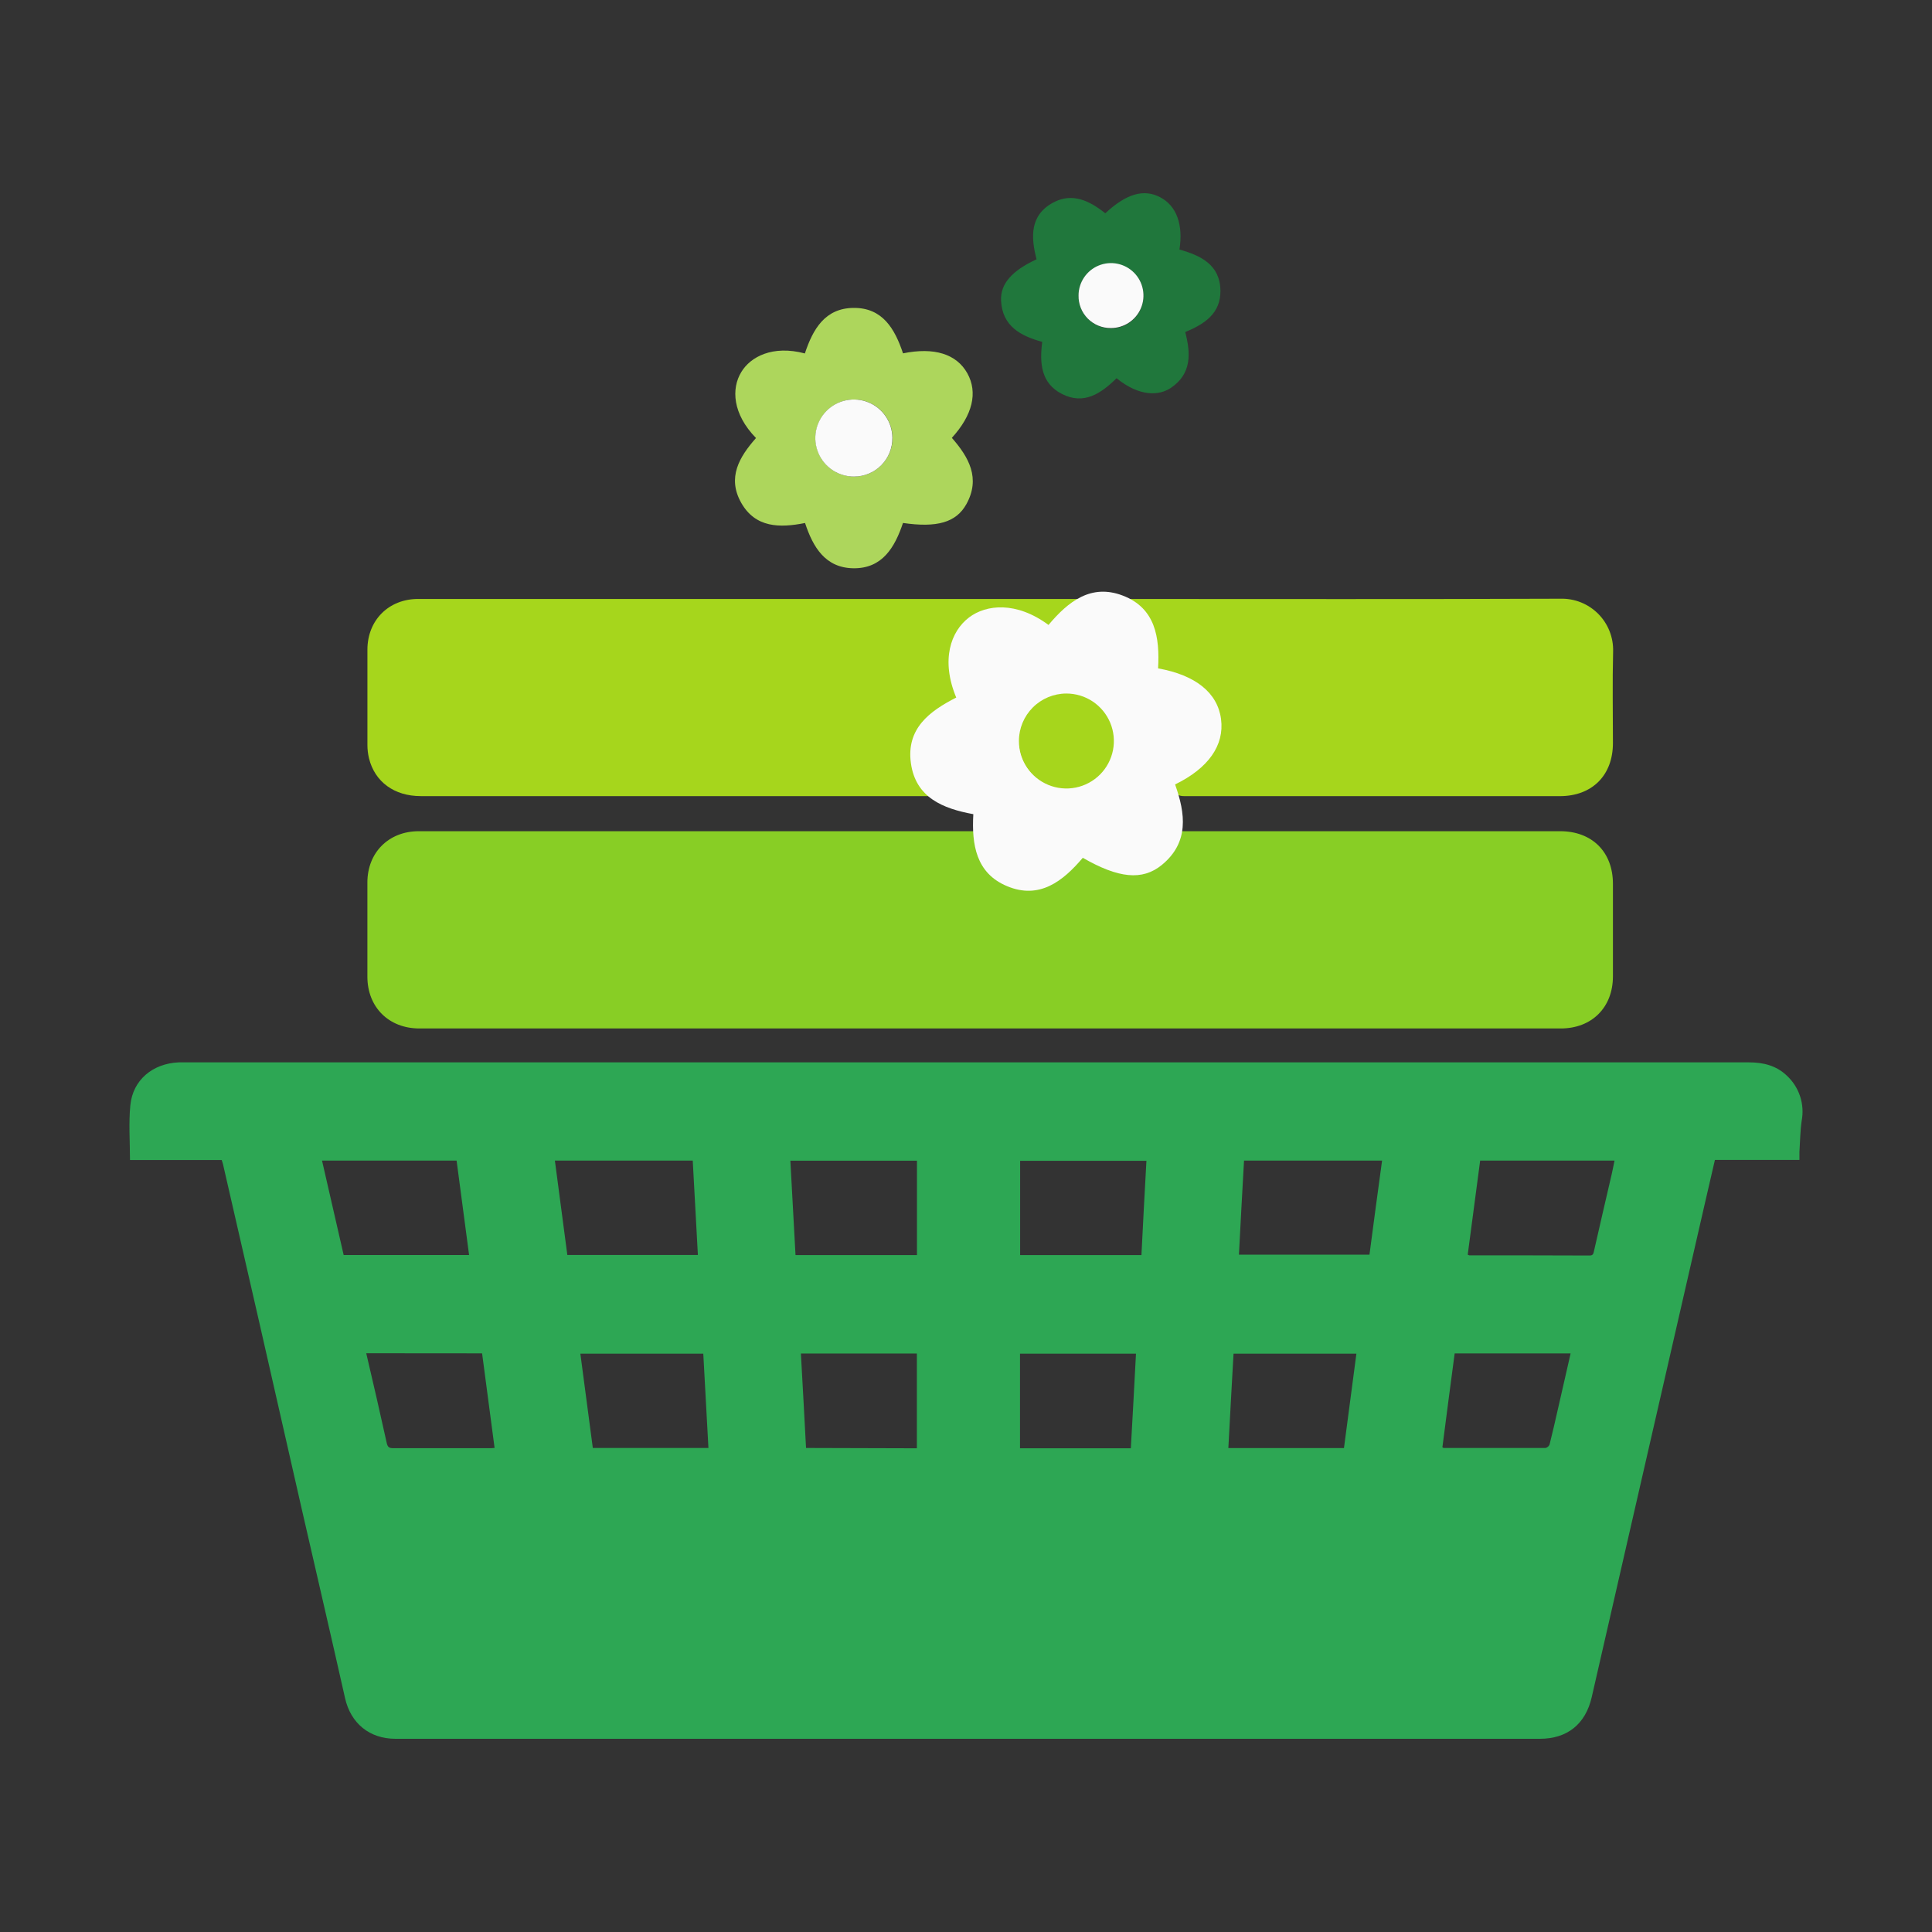
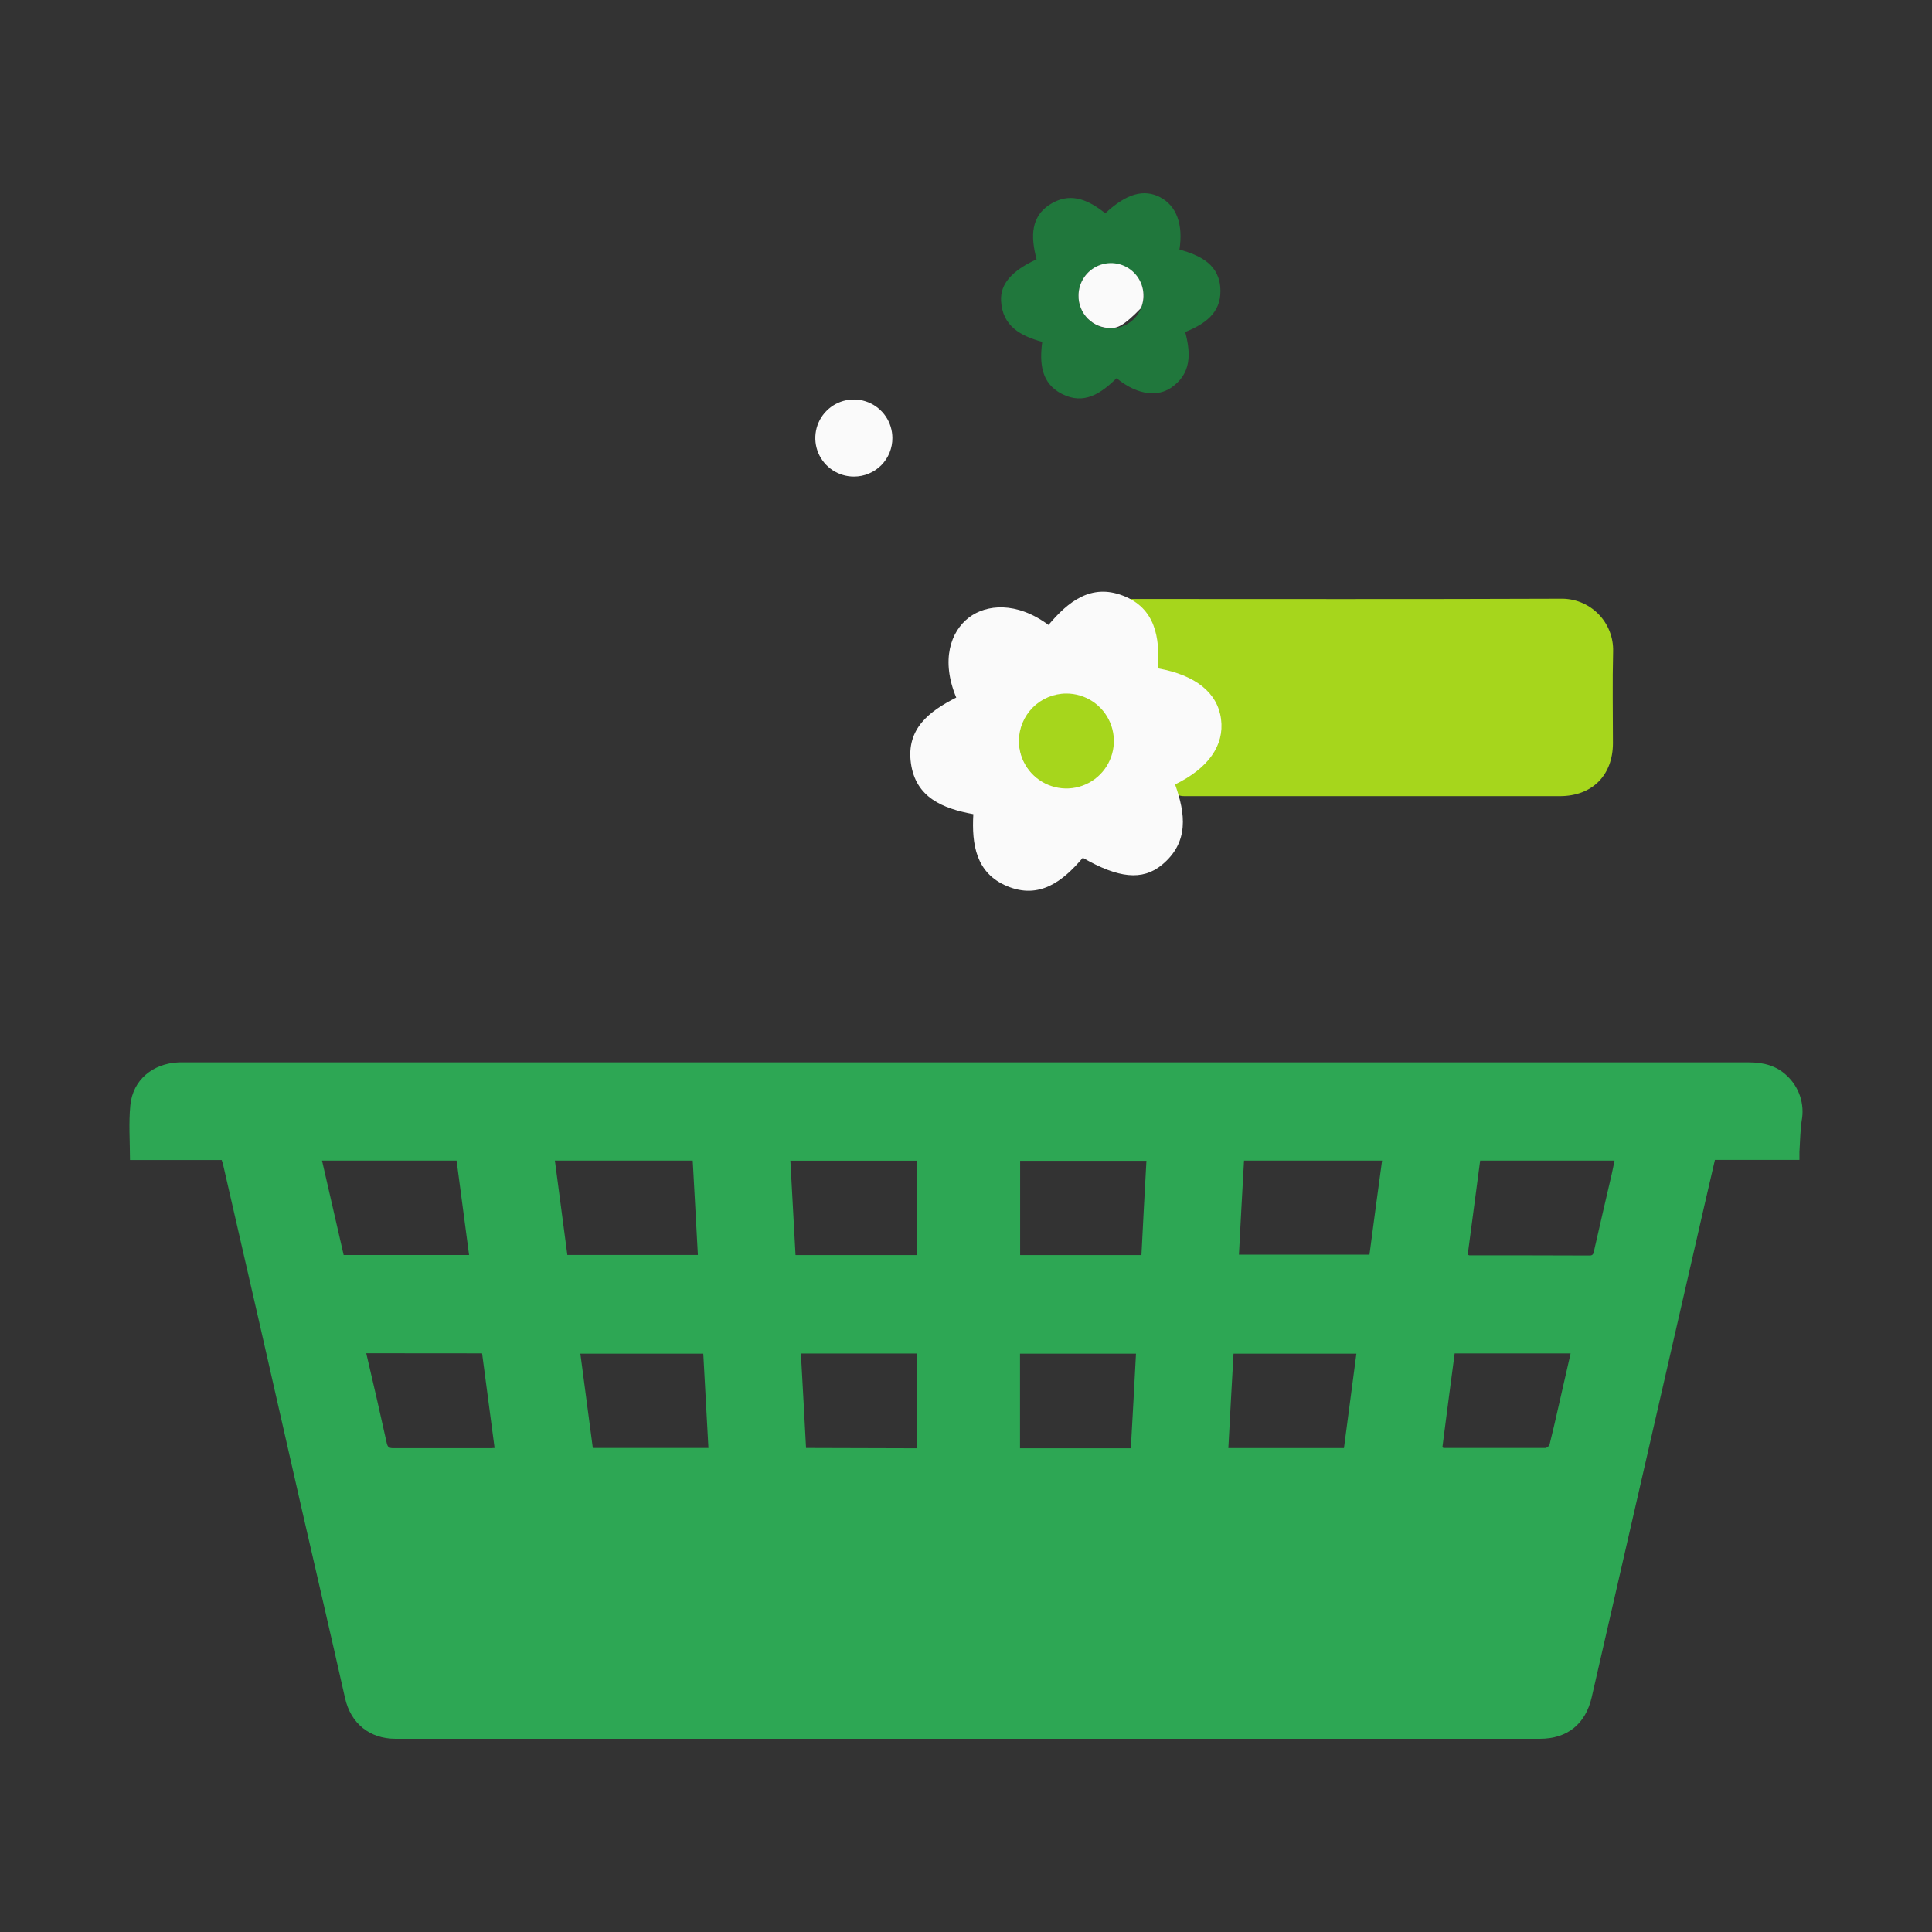
<svg xmlns="http://www.w3.org/2000/svg" fill="none" viewBox="0 0 120 120" height="120" width="120">
  <rect x="0" y="0" width="120" height="120" fill="#333333" stroke="none" />
  <path fill="#2DA754" d="M13.771 72.051H8.074C8.074 70.9 7.986 69.763 8.096 68.645C8.252 67.078 9.48 66.058 11.098 65.985C11.188 65.985 11.281 65.985 11.373 65.985C43.793 65.985 76.21 65.985 108.626 65.985C109.507 65.985 110.323 66.177 110.98 66.807C111.359 67.157 111.643 67.597 111.805 68.086C111.967 68.575 112.002 69.097 111.907 69.604C111.813 70.25 111.808 70.909 111.766 71.561C111.766 71.709 111.766 71.861 111.766 72.046H106.516C106.318 72.899 106.126 73.726 105.937 74.552C104.307 81.656 102.679 88.764 101.05 95.874C100.323 99.052 99.595 102.23 98.866 105.408C98.485 107.079 97.356 108 95.64 108H24.571C22.951 108 21.787 107.044 21.432 105.475C20.551 101.554 19.636 97.637 18.739 93.716C17.858 89.841 16.976 85.967 16.094 82.092L13.853 72.32C13.835 72.242 13.806 72.17 13.771 72.051ZM85.829 72.088H77.269C77.161 74.056 77.049 75.996 76.952 77.931H85.06C85.318 75.972 85.574 74.041 85.843 72.088H85.829ZM43.025 72.088H34.465C34.723 74.052 34.98 75.991 35.238 77.948H43.347C43.239 75.978 43.133 74.036 43.027 72.079L43.025 72.088ZM20.002 72.088C20.456 74.064 20.904 76.019 21.346 77.953H29.136C28.875 75.969 28.615 74.032 28.36 72.088H20.002ZM91.935 72.088C91.677 74.045 91.42 75.991 91.163 77.927C91.218 77.953 91.238 77.971 91.258 77.971C93.751 77.971 96.243 77.971 98.734 77.982C98.954 77.982 98.97 77.86 99.005 77.706C99.368 76.112 99.735 74.518 100.107 72.926C100.169 72.652 100.222 72.377 100.281 72.088H91.935ZM71.217 72.099H63.362V77.955H70.897C70.994 75.976 71.1 74.034 71.208 72.081L71.217 72.099ZM49.419 77.955H56.955V72.092H49.091C49.197 74.032 49.302 75.974 49.41 77.938L49.419 77.955ZM43.689 84.08H36.047C36.307 86.046 36.563 87.986 36.821 89.936H44.002C43.894 87.95 43.788 86.006 43.682 84.071L43.689 84.08ZM84.258 84.08H76.617C76.509 86.037 76.396 87.981 76.295 89.943H83.476C83.736 87.959 83.991 86.017 84.251 84.058L84.258 84.08ZM63.355 84.08V89.956H70.238C70.346 87.99 70.459 86.042 70.558 84.08H63.355ZM56.948 89.956V84.071H49.745C49.851 86.035 49.966 87.977 50.065 89.936L56.948 89.956ZM22.748 84.054C23.189 85.923 23.61 87.772 24.02 89.625C24.077 89.885 24.174 89.952 24.428 89.949C26.411 89.949 28.395 89.949 30.378 89.949C30.48 89.949 30.581 89.949 30.72 89.934C30.46 87.964 30.202 86.017 29.944 84.06L22.748 84.054ZM89.59 89.894C89.642 89.925 89.653 89.936 89.662 89.936C91.774 89.936 93.885 89.936 95.997 89.936C96.053 89.923 96.106 89.895 96.15 89.857C96.193 89.819 96.227 89.77 96.248 89.716C96.435 88.98 96.6 88.239 96.77 87.496C97.033 86.358 97.294 85.214 97.553 84.065H90.352C90.094 86.015 89.836 87.955 89.59 89.894Z" />
-   <path fill="#88CE25" d="M60.69 51.623C60.803 52.084 60.939 52.539 61.098 52.986C61.918 54.969 64.054 55.575 65.892 54.33C66.427 53.966 66.875 53.471 67.38 53.019C67.717 53.199 68.107 53.442 68.523 53.627C69.302 54.001 70.188 54.089 71.025 53.876C72.178 53.565 72.859 52.774 73.192 51.628H96.905C98.888 51.628 100.182 52.919 100.182 54.894C100.182 56.812 100.182 58.729 100.182 60.645C100.182 62.571 98.871 63.88 96.94 63.88H26.05C24.148 63.88 22.821 62.558 22.819 60.664C22.819 58.713 22.819 56.763 22.819 54.813C22.819 52.955 24.141 51.628 26.01 51.628H60.69V51.623Z" />
-   <path fill="#A6D61C" d="M67.353 37.2C66.471 37.618 65.711 38.257 65.149 39.056C63.56 38.044 61.901 37.414 60.283 38.776C58.74 40.072 59.009 41.776 59.637 43.433C59.157 43.759 58.643 44.05 58.2 44.421C56.988 45.432 56.578 46.975 57.191 48.238C57.434 48.658 57.709 49.058 58.015 49.435C57.935 49.435 57.825 49.448 57.715 49.448H26.131C24.494 49.448 23.279 48.566 22.918 47.096C22.854 46.827 22.821 46.551 22.821 46.274C22.821 44.302 22.821 42.328 22.821 40.352C22.821 38.527 24.143 37.202 25.968 37.202C39.695 37.202 53.422 37.202 67.148 37.202L67.353 37.2Z" />
  <path fill="#A6D61C" d="M72.804 48.56C73.192 48.324 73.584 48.119 73.932 47.868C74.776 47.242 75.393 46.444 75.515 45.369C75.669 44.002 75.038 43.013 73.917 42.303C73.335 41.945 72.682 41.719 72.004 41.642C71.913 41.642 71.825 41.611 71.706 41.591C71.823 39.773 71.461 38.177 69.599 37.203H70.009C78.979 37.203 87.948 37.223 96.918 37.187C97.352 37.175 97.785 37.252 98.189 37.413C98.592 37.574 98.959 37.816 99.266 38.124C99.573 38.432 99.813 38.8 99.972 39.204C100.132 39.608 100.207 40.041 100.193 40.476C100.145 42.367 100.182 44.262 100.182 46.156C100.182 48.152 98.893 49.448 96.891 49.45H83.143C79.956 49.45 76.771 49.45 73.584 49.45C73.242 49.45 73.044 49.382 72.978 49.029C72.932 48.869 72.874 48.712 72.804 48.56Z" />
-   <path fill="#ADD65C" d="M49.992 21.953C50.49 20.448 51.239 19.147 53.003 19.125C54.819 19.101 55.584 20.434 56.088 21.947C58.021 21.552 59.41 21.984 60.08 23.181C60.75 24.378 60.408 25.786 59.121 27.196C60.179 28.4 60.913 29.705 60.025 31.311C59.388 32.462 58.18 32.786 56.086 32.482C55.581 33.991 54.803 35.323 53.001 35.296C51.255 35.27 50.492 33.974 50.003 32.484C48.436 32.797 46.917 32.79 46.036 31.225C45.154 29.66 45.923 28.376 46.957 27.207C45.496 25.709 45.414 24.133 46.045 23.106C46.611 22.163 47.989 21.42 49.992 21.953ZM53.053 29.601C53.527 29.599 53.989 29.456 54.382 29.191C54.774 28.926 55.079 28.551 55.258 28.112C55.437 27.674 55.482 27.192 55.387 26.728C55.292 26.264 55.062 25.839 54.725 25.506C54.389 25.173 53.961 24.947 53.496 24.857C53.031 24.768 52.55 24.818 52.113 25.002C51.677 25.186 51.305 25.495 51.044 25.89C50.783 26.285 50.646 26.749 50.649 27.223C50.65 27.537 50.714 27.848 50.835 28.137C50.957 28.427 51.135 28.69 51.358 28.911C51.581 29.131 51.846 29.306 52.137 29.425C52.428 29.543 52.739 29.603 53.053 29.601Z" />
  <path fill="#FAFAFA" d="M65.125 38.816C66.35 37.357 67.77 36.239 69.738 36.993C71.774 37.773 72.037 39.6 71.931 41.514C74.265 41.932 75.625 43.03 75.841 44.663C76.057 46.296 75.049 47.72 72.987 48.723C73.632 50.537 73.868 52.32 72.169 53.719C70.948 54.72 69.456 54.546 67.254 53.279C66.017 54.74 64.558 55.882 62.553 55.042C60.615 54.237 60.349 52.445 60.455 50.57C58.568 50.224 56.873 49.543 56.578 47.4C56.282 45.258 57.721 44.178 59.394 43.327C58.427 41.007 59.042 39.215 60.197 38.344C61.252 37.551 63.115 37.333 65.125 38.816ZM65.147 48.714C65.677 48.922 66.256 48.968 66.812 48.846C67.368 48.725 67.876 48.441 68.27 48.031C68.665 47.621 68.929 47.103 69.029 46.543C69.129 45.983 69.061 45.405 68.833 44.884C68.605 44.362 68.227 43.92 67.748 43.614C67.268 43.307 66.708 43.149 66.139 43.161C65.57 43.172 65.018 43.353 64.551 43.678C64.084 44.004 63.725 44.461 63.518 44.992C63.379 45.342 63.311 45.717 63.317 46.094C63.324 46.471 63.404 46.843 63.555 47.189C63.706 47.535 63.923 47.848 64.195 48.109C64.466 48.371 64.787 48.577 65.138 48.714H65.147Z" />
  <path fill="#20773C" d="M68.651 13.247C69.958 12.031 71.036 11.718 72.056 12.249C73.077 12.78 73.5 13.946 73.258 15.5C74.58 15.87 75.788 16.445 75.803 18.061C75.819 19.476 74.798 20.139 73.617 20.624C73.961 21.947 74.029 23.225 72.709 24.102C71.995 24.576 70.776 24.653 69.352 23.492C68.398 24.428 67.327 25.175 65.954 24.466C64.655 23.805 64.563 22.544 64.735 21.235C63.399 20.867 62.264 20.267 62.178 18.689C62.121 17.629 62.857 16.813 64.382 16.106C64.025 14.731 63.955 13.366 65.42 12.579C66.604 11.945 67.675 12.469 68.651 13.247ZM66.99 18.35C66.983 18.749 67.095 19.141 67.312 19.476C67.528 19.812 67.839 20.075 68.206 20.234C68.572 20.392 68.977 20.438 69.37 20.366C69.763 20.294 70.125 20.107 70.411 19.829C70.698 19.55 70.895 19.194 70.978 18.803C71.061 18.413 71.027 18.006 70.879 17.635C70.731 17.265 70.477 16.946 70.147 16.72C69.818 16.494 69.43 16.371 69.03 16.366C68.766 16.36 68.502 16.407 68.256 16.504C68.009 16.601 67.784 16.746 67.594 16.93C67.405 17.115 67.253 17.335 67.149 17.579C67.046 17.823 66.991 18.085 66.99 18.35Z" />
  <path fill="#A6D61C" d="M66.227 43.076C66.811 43.075 67.382 43.246 67.868 43.569C68.354 43.893 68.734 44.353 68.958 44.892C69.183 45.431 69.242 46.024 69.129 46.597C69.016 47.17 68.735 47.696 68.323 48.109C67.91 48.522 67.384 48.804 66.811 48.918C66.239 49.032 65.645 48.973 65.106 48.749C64.567 48.526 64.106 48.147 63.782 47.661C63.458 47.176 63.286 46.605 63.287 46.021C63.288 45.241 63.599 44.494 64.15 43.942C64.7 43.391 65.447 43.079 66.227 43.076Z" />
  <path fill="#FAFAFA" d="M53.053 29.601C52.58 29.605 52.116 29.468 51.72 29.208C51.324 28.948 51.014 28.576 50.829 28.14C50.645 27.704 50.594 27.223 50.683 26.758C50.772 26.292 50.997 25.864 51.33 25.527C51.662 25.189 52.087 24.959 52.551 24.863C53.015 24.768 53.497 24.812 53.936 24.991C54.375 25.169 54.751 25.474 55.016 25.866C55.281 26.258 55.425 26.721 55.427 27.194C55.431 27.509 55.372 27.82 55.254 28.112C55.137 28.403 54.962 28.668 54.742 28.892C54.521 29.116 54.258 29.294 53.968 29.415C53.679 29.537 53.368 29.6 53.053 29.601Z" />
-   <path fill="#FAFAFA" d="M66.99 18.349C66.991 17.95 67.111 17.561 67.335 17.23C67.558 16.899 67.874 16.642 68.244 16.491C68.613 16.34 69.019 16.302 69.41 16.382C69.801 16.462 70.159 16.656 70.44 16.94C70.721 17.224 70.911 17.584 70.986 17.976C71.062 18.368 71.02 18.773 70.865 19.141C70.71 19.509 70.449 19.822 70.116 20.042C69.783 20.262 69.392 20.378 68.993 20.375C68.727 20.378 68.464 20.327 68.218 20.226C67.972 20.125 67.749 19.975 67.562 19.786C67.376 19.597 67.228 19.373 67.13 19.126C67.032 18.879 66.984 18.615 66.99 18.349Z" />
+   <path fill="#FAFAFA" d="M66.99 18.349C66.991 17.95 67.111 17.561 67.335 17.23C67.558 16.899 67.874 16.642 68.244 16.491C68.613 16.34 69.019 16.302 69.41 16.382C69.801 16.462 70.159 16.656 70.44 16.94C70.721 17.224 70.911 17.584 70.986 17.976C71.062 18.368 71.02 18.773 70.865 19.141C69.783 20.262 69.392 20.378 68.993 20.375C68.727 20.378 68.464 20.327 68.218 20.226C67.972 20.125 67.749 19.975 67.562 19.786C67.376 19.597 67.228 19.373 67.13 19.126C67.032 18.879 66.984 18.615 66.99 18.349Z" />
</svg>